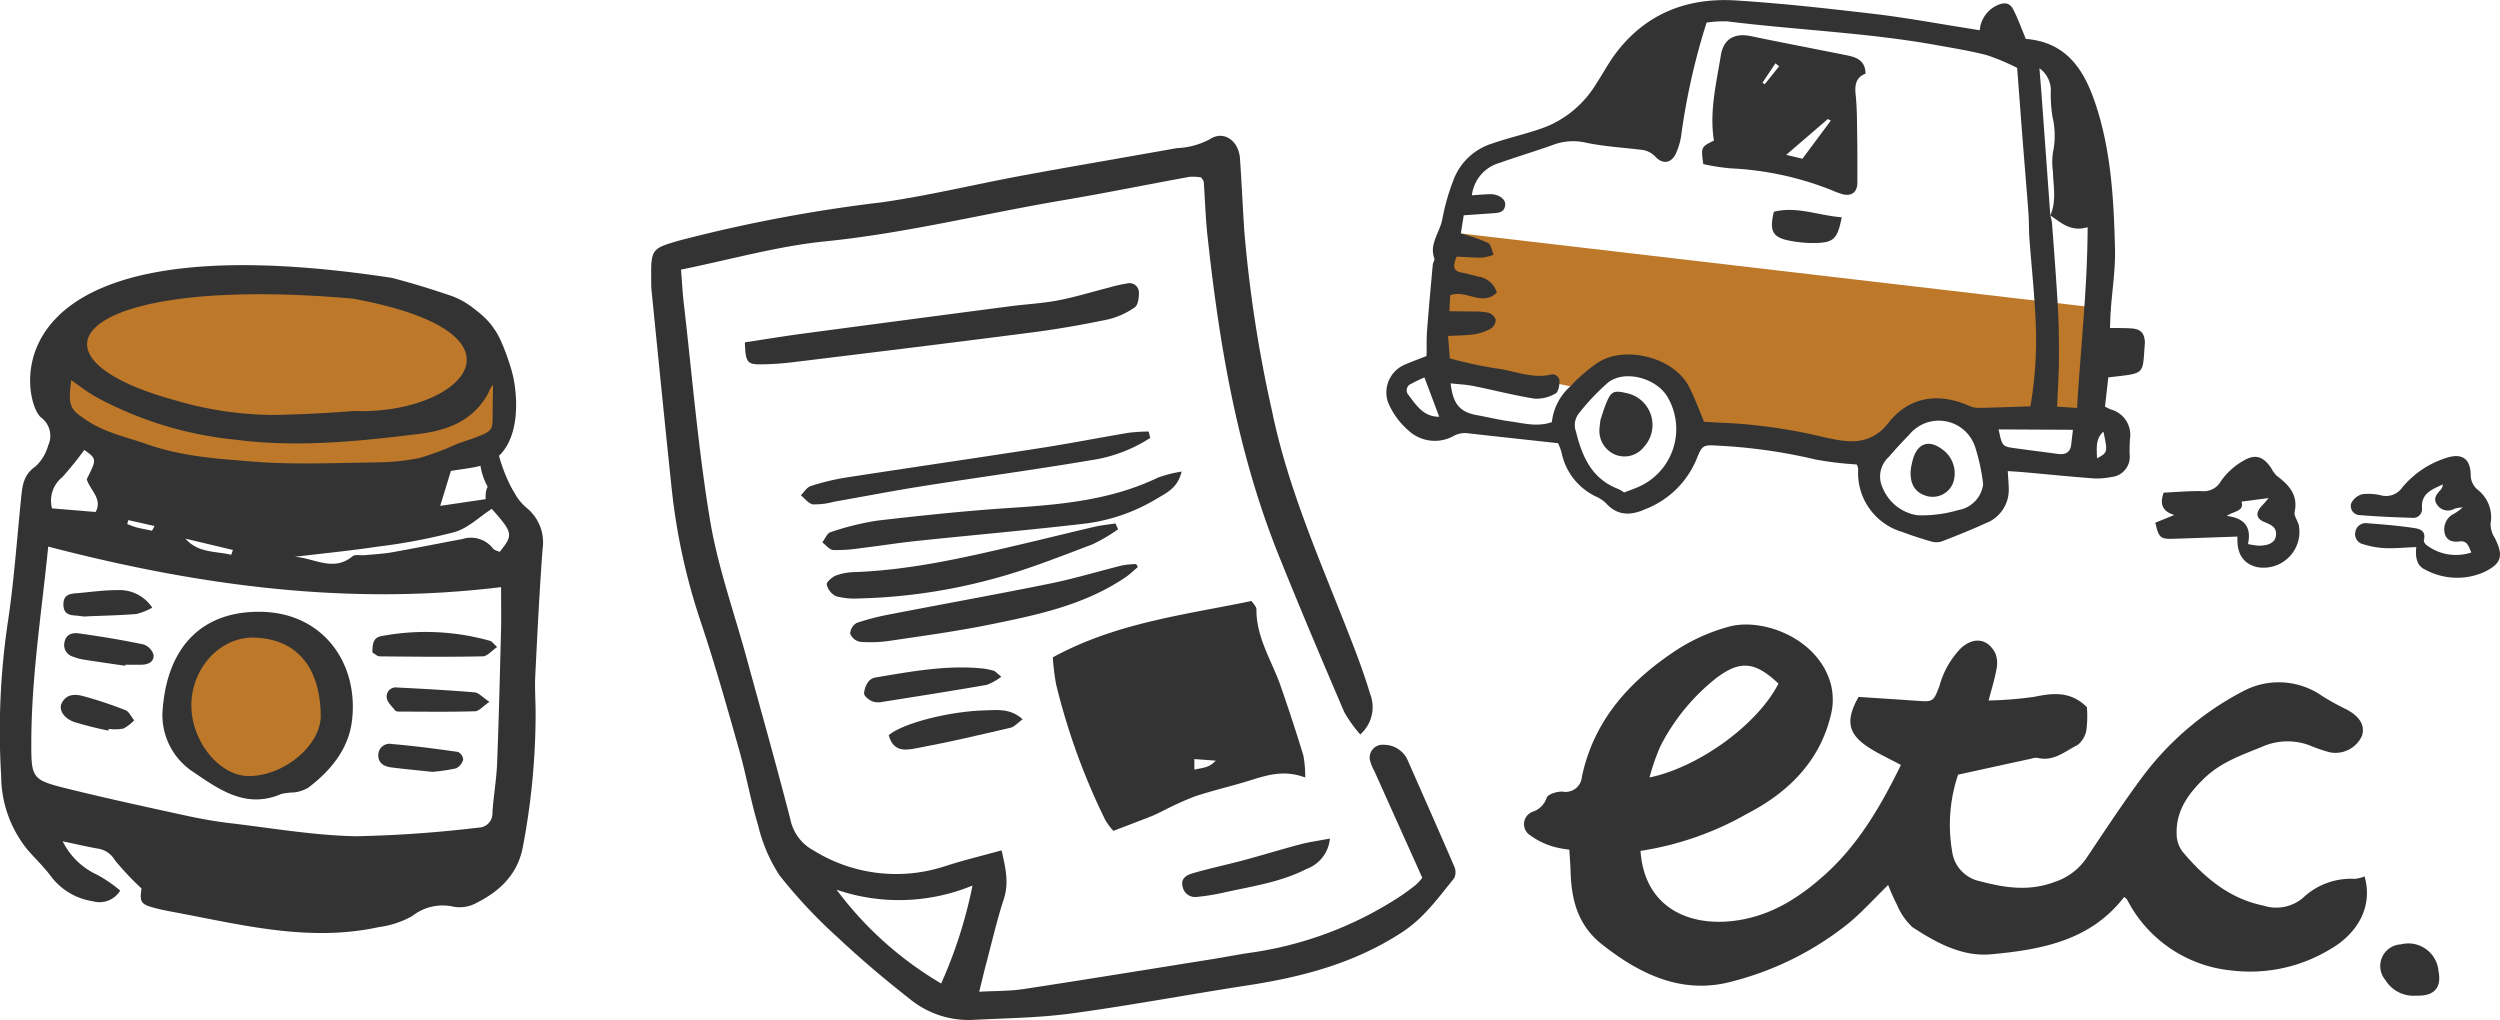
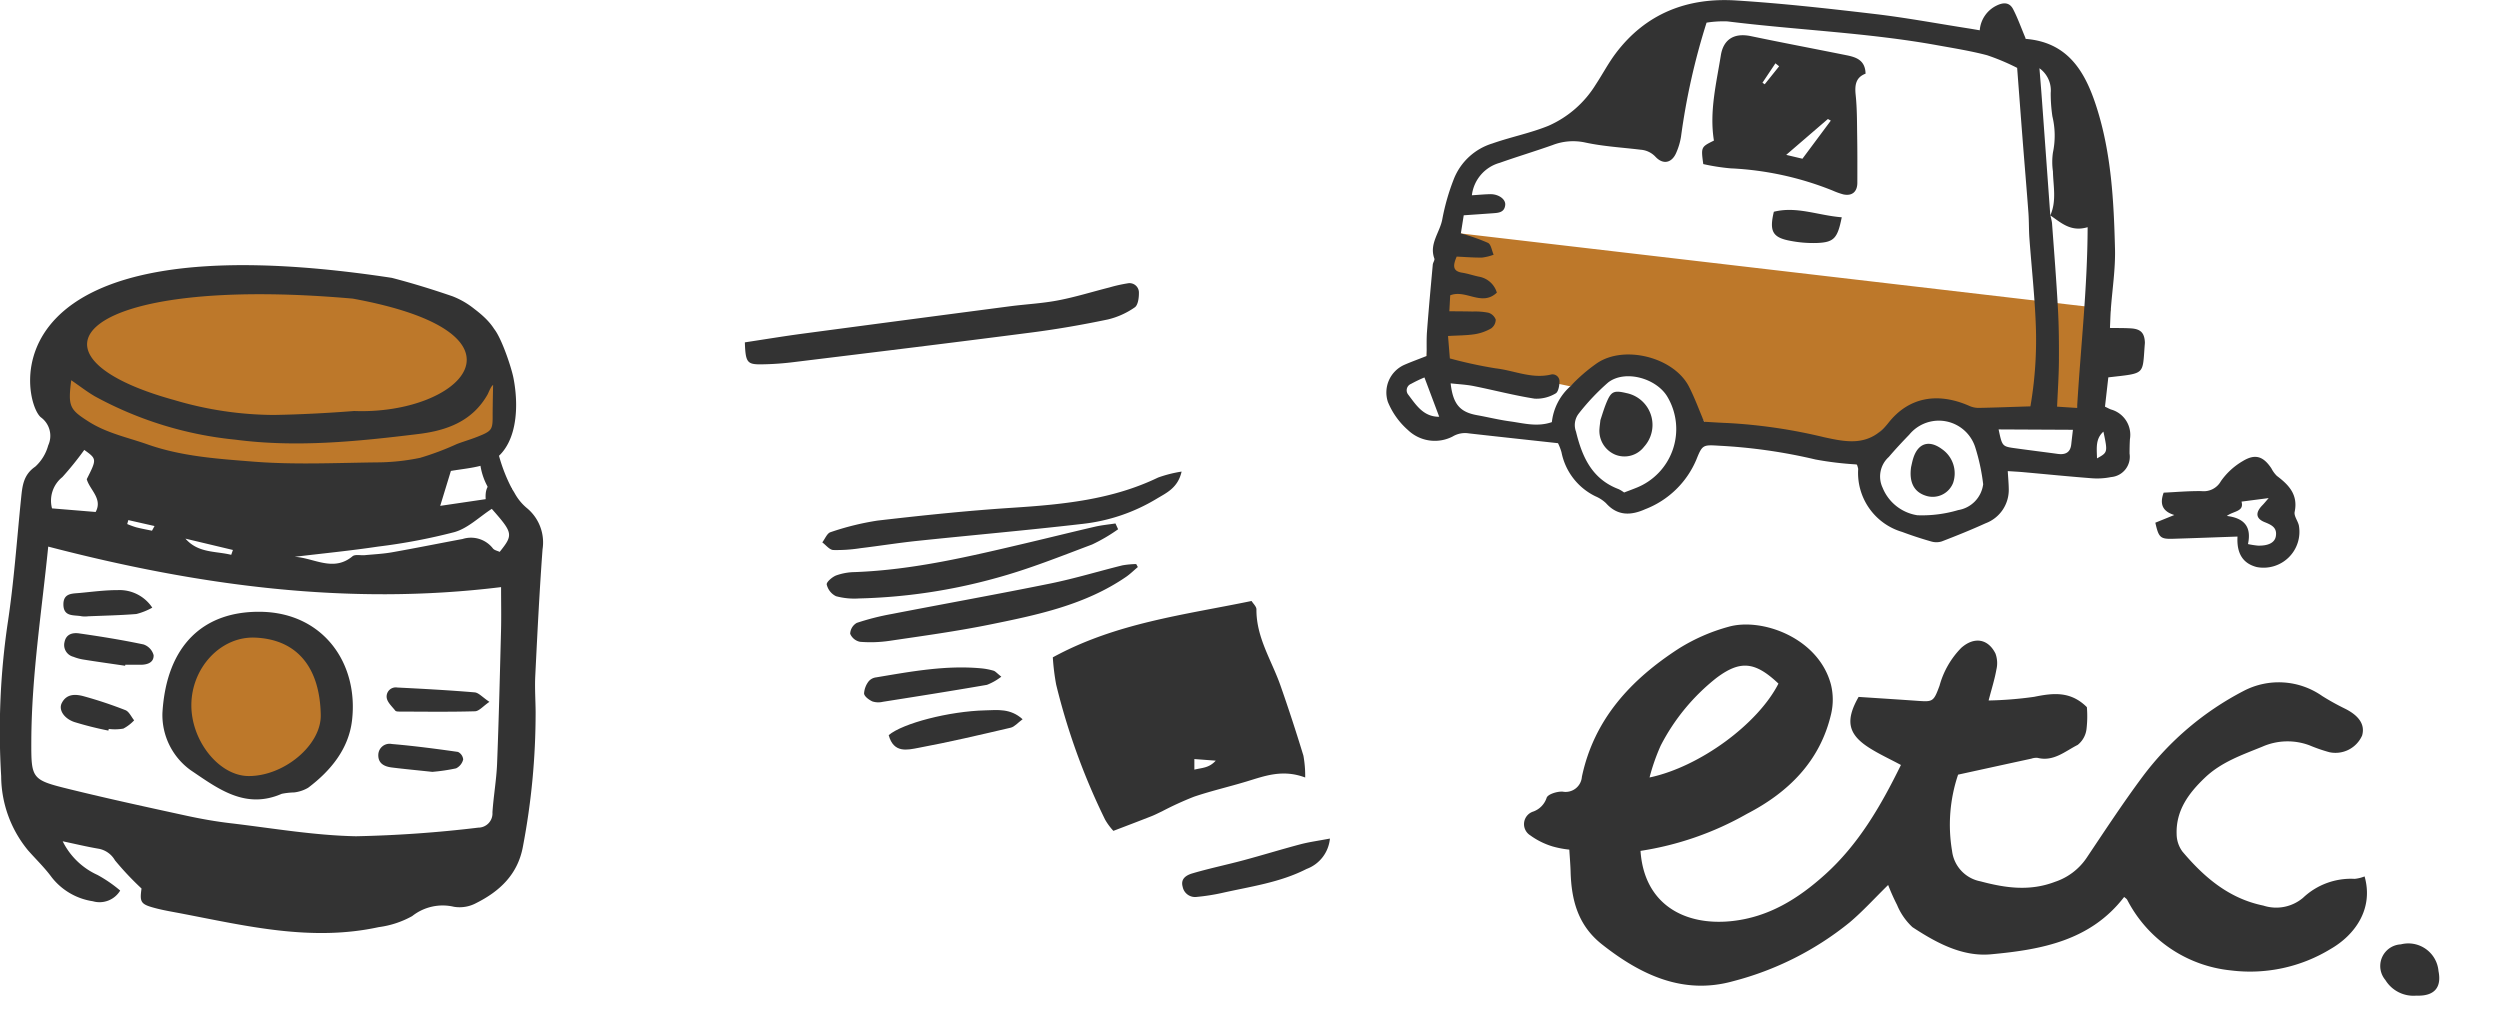
<svg xmlns="http://www.w3.org/2000/svg" width="252.845" height="103.162" viewBox="0 0 252.845 103.162">
  <g id="グループ_102" data-name="グループ 102" transform="translate(-60.264 -465.679)">
    <path id="パス_179" data-name="パス 179" d="M225.185,492.1l65.735,7.681-3.41,9.975-9.5,2.164s-7.565-6.222-12.781,3.539l-15.437-4.312s-3.395-5.712-7.126-5.811a10.235,10.235,0,0,0-6.406,2.227l-14.538-3.079S222.214,496.073,225.185,492.1Z" transform="translate(-17.175 -2.811)" fill="#bd782a" />
    <g id="グループ_97" data-name="グループ 97" transform="translate(126.119 479.418)">
-       <path id="パス_180" data-name="パス 180" d="M205.673,541.595a13.438,13.438,0,0,1-1.621-2.274c-2.246-5.243-4.474-10.494-6.6-15.785-4.2-10.42-6.043-21.377-7.237-32.469-.19-1.772-.239-3.56-.367-5.339-.009-.128-.125-.247-.242-.465a4.862,4.862,0,0,0-1.194-.065c-4.272.777-8.527,1.646-12.807,2.37-8.016,1.355-15.91,3.338-24.039,4.156-4.859.49-9.628,1.855-14.588,2.858.106,1.313.16,2.364.281,3.409.844,7.3,1.444,14.639,2.645,21.88.788,4.755,2.447,9.367,3.721,14.042,1.481,5.431,3.02,10.847,4.419,16.3a4.594,4.594,0,0,0,2.315,3.1A15.846,15.846,0,0,0,163.74,554.9c1.821-.586,3.687-1.035,5.662-1.583.4,1.787.764,3.281.223,4.929-.709,2.164-1.213,4.4-1.8,6.6-.215.813-.407,1.634-.687,2.771,1.673-.094,3.092-.059,4.474-.27,6.419-.979,12.829-2.024,19.242-3.05,1.337-.214,2.667-.487,4.008-.668a37.05,37.05,0,0,0,14.522-5.448A20.824,20.824,0,0,0,211.3,556.8a5.31,5.31,0,0,0,.65-.708c-1.648-3.668-3.252-7.235-4.851-10.8a4.313,4.313,0,0,1-.463-1.186,1.305,1.305,0,0,1,1.449-1.463,2.617,2.617,0,0,1,2.381,1.543c1.579,3.591,3.174,7.175,4.724,10.779a1.4,1.4,0,0,1-.023,1.183c-1.6,1.95-3.017,3.985-5.255,5.447-4.806,3.142-10.1,4.531-15.652,5.382-5.927.91-11.824,2.025-17.764,2.832-3.313.45-6.684.48-10.032.657a9.4,9.4,0,0,1-6.372-2.138c-2.523-1.977-4.979-4.054-7.314-6.248a51.087,51.087,0,0,1-5.843-6.245,15.876,15.876,0,0,1-2.147-5.007c-.762-2.523-1.212-5.138-1.931-7.676-1.222-4.318-2.44-8.643-3.866-12.9a63.194,63.194,0,0,1-2.96-13.54c-.7-6.666-1.362-13.336-2.032-20-.043-.425-.032-.856-.037-1.285-.029-2.928.08-2.995,2.894-3.8a151.479,151.479,0,0,1,20.388-3.846c4.8-.681,9.528-1.838,14.3-2.72,5.188-.958,10.39-1.836,15.584-2.766a7.707,7.707,0,0,0,3.334-.9c1.409-.94,2.929.158,3.05,1.955.164,2.422.276,4.846.432,7.268a133.208,133.208,0,0,0,2.788,18.174c1.6,7.821,4.818,15.059,7.7,22.426.806,2.058,1.6,4.131,2.232,6.245A3.672,3.672,0,0,1,205.673,541.595ZM163.29,566.783a46.818,46.818,0,0,0,3.17-9.906,19.523,19.523,0,0,1-13.745.424A35.878,35.878,0,0,0,163.29,566.783Z" transform="translate(-133.957 -481.053)" fill="#333" />
      <path id="パス_181" data-name="パス 181" d="M204.943,551.549c-2.295-.861-4.095-.152-5.922.4-1.768.536-3.575.95-5.322,1.541a32.684,32.684,0,0,0-3.24,1.483c-.363.169-.718.357-1.089.5-1.159.456-2.324.9-3.825,1.472a5.975,5.975,0,0,1-.845-1.147,66.919,66.919,0,0,1-4.944-13.648,22.772,22.772,0,0,1-.338-2.754c6.393-3.49,13.28-4.289,20.1-5.7.161.267.5.564.494.859-.023,2.83,1.534,5.144,2.424,7.675.827,2.354,1.6,4.728,2.327,7.112A11.581,11.581,0,0,1,204.943,551.549Zm-11.209-1.866v1.07c.775-.194,1.48-.153,2.162-.908Z" transform="translate(-138.793 -486.653)" fill="#333" />
      <path id="パス_182" data-name="パス 182" d="M144.564,503.715c2.017-.306,3.905-.619,5.8-.873q10.5-1.4,21-2.775c1.627-.213,3.278-.289,4.885-.6,1.741-.332,3.443-.866,5.164-1.3a14.935,14.935,0,0,1,1.847-.418.95.95,0,0,1,1.158.964c.007.5-.092,1.244-.422,1.464a8.006,8.006,0,0,1-2.71,1.22c-2.508.524-5.038.968-7.579,1.3-7.993,1.036-15.993,2.012-23.993,2.989a29.732,29.732,0,0,1-3.629.254C144.783,505.935,144.629,505.675,144.564,503.715Z" transform="translate(-135.086 -482.828)" fill="#333" />
      <path id="パス_183" data-name="パス 183" d="M189.668,519.051c-.377,1.667-1.551,2.16-2.542,2.759a18.359,18.359,0,0,1-7.423,2.524c-5.586.648-11.19,1.14-16.783,1.727-1.911.2-3.812.507-5.721.736a15.539,15.539,0,0,1-2.763.187c-.383-.023-.74-.5-1.108-.773.275-.356.485-.926.836-1.032a27.435,27.435,0,0,1,4.757-1.173c4.528-.524,9.068-1,13.616-1.295,5.075-.329,10.085-.805,14.755-3.058A12.9,12.9,0,0,1,189.668,519.051Z" transform="translate(-136.018 -485.095)" fill="#333" />
-       <path id="パス_184" data-name="パス 184" d="M186.235,515.165a15.024,15.024,0,0,1-6.054,2.264c-5.617.95-11.266,1.714-16.894,2.6-3.023.477-6.029,1.063-9.044,1.591a7.4,7.4,0,0,1-2.106.266c-.444-.056-.827-.593-1.237-.915.328-.322.6-.81.995-.935a23.385,23.385,0,0,1,3.525-.857c6.545-1.013,13.1-1.961,19.643-2.978,3.019-.469,6.018-1.059,9.031-1.563a18.493,18.493,0,0,1,1.983-.122Z" transform="translate(-135.76 -484.613)" fill="#333" />
      <path id="パス_185" data-name="パス 185" d="M185.578,529.817c-.4.334-.77.705-1.2,1-4.163,2.852-8.993,3.847-13.8,4.824-3.343.678-6.731,1.138-10.107,1.639a13.137,13.137,0,0,1-2.979.1,1.366,1.366,0,0,1-1.008-.814,1.318,1.318,0,0,1,.667-1.1,25.437,25.437,0,0,1,3.5-.893c5.374-1.043,10.764-2.009,16.128-3.1,2.435-.5,4.821-1.228,7.236-1.826a9.24,9.24,0,0,1,1.395-.133Z" transform="translate(-136.353 -486.207)" fill="#333" />
      <path id="パス_186" data-name="パス 186" d="M183.3,525.509a17.294,17.294,0,0,1-2.629,1.541c-3.192,1.2-6.374,2.481-9.656,3.376a56.779,56.779,0,0,1-13.925,2.081,7.117,7.117,0,0,1-2.321-.227,1.763,1.763,0,0,1-.939-1.179c-.049-.244.55-.762.949-.92a5.816,5.816,0,0,1,1.883-.34c5.95-.218,11.7-1.6,17.455-2.957,2.284-.539,4.562-1.107,6.849-1.635.677-.156,1.376-.22,2.065-.326Z" transform="translate(-136.071 -485.72)" fill="#333" />
      <path id="パス_187" data-name="パス 187" d="M209,560.584a3.624,3.624,0,0,1-2.359,3.073c-2.7,1.383-5.678,1.777-8.581,2.435a21.015,21.015,0,0,1-2.519.393,1.277,1.277,0,0,1-1.432-1.019c-.246-.854.423-1.2,1.009-1.369,1.7-.5,3.445-.861,5.16-1.323,1.916-.515,3.813-1.1,5.733-1.609C206.928,560.924,207.877,560.8,209,560.584Z" transform="translate(-140.35 -489.513)" fill="#333" />
      <path id="パス_188" data-name="パス 188" d="M171.937,542.152a5.806,5.806,0,0,1-1.45.825c-3.507.607-7.021,1.163-10.536,1.717a1.954,1.954,0,0,1-1.054-.04c-.347-.16-.812-.5-.841-.8a2.215,2.215,0,0,1,.483-1.253,1.181,1.181,0,0,1,.743-.38c3.515-.588,7.025-1.244,10.617-.913a6.671,6.671,0,0,1,1.25.239C171.334,541.6,171.477,541.786,171.937,542.152Z" transform="translate(-136.521 -487.453)" fill="#333" />
      <path id="パス_189" data-name="パス 189" d="M160.843,548.577c1.424-1.2,6.11-2.419,9.785-2.507,1.213-.029,2.525-.22,3.759.9-.49.357-.814.764-1.212.857-3.105.726-6.212,1.456-9.345,2.04C162.738,550.072,161.341,550.434,160.843,548.577Z" transform="translate(-136.817 -487.966)" fill="#333" />
    </g>
    <g id="グループ_98" data-name="グループ 98" transform="translate(214.394 528.848)">
      <path id="パス_190" data-name="パス 190" d="M244.529,559.254c.366,5.418,4.473,7.611,9.241,7.1,3.726-.4,6.708-2.261,9.414-4.7,3.406-3.068,5.641-6.931,7.683-11.088-1.142-.613-2.239-1.113-3.244-1.759-2.122-1.363-2.394-2.752-1.037-5.125,1.93.128,3.91.252,5.888.392,1.617.115,1.689.129,2.3-1.536a8.747,8.747,0,0,1,2.2-3.823c1.285-1.133,2.691-.942,3.453.58a2.814,2.814,0,0,1,.092,1.635c-.172.97-.474,1.915-.785,3.114a37.945,37.945,0,0,0,4.608-.371c1.892-.383,3.671-.608,5.331,1.046a11.22,11.22,0,0,1-.038,2.223,2.406,2.406,0,0,1-.892,1.593c-1.264.634-2.432,1.715-4.053,1.312a1.533,1.533,0,0,0-.633.08c-2.433.528-4.867,1.061-7.409,1.617a15.862,15.862,0,0,0-.61,7.716,3.561,3.561,0,0,0,2.871,3.074c2.53.676,4.986,1.027,7.548.047A6.216,6.216,0,0,0,289.619,560c1.864-2.78,3.7-5.583,5.7-8.271a30.04,30.04,0,0,1,10.21-8.653,7.662,7.662,0,0,1,7.95.519,24.422,24.422,0,0,0,2.222,1.238c1.5.728,2.127,1.655,1.807,2.758a2.948,2.948,0,0,1-3.308,1.684,16.277,16.277,0,0,1-2.022-.7,6.336,6.336,0,0,0-4.775.146c-2.054.836-4.129,1.547-5.785,3.123s-2.953,3.326-2.867,5.735a3.019,3.019,0,0,0,.586,1.744c2.195,2.6,4.7,4.75,8.184,5.464a4.2,4.2,0,0,0,4.011-.784,7.054,7.054,0,0,1,5.228-1.919,3.741,3.741,0,0,0,1-.247c.936,3.314-1.006,5.939-3.43,7.335a15.632,15.632,0,0,1-10.066,2.174,13.3,13.3,0,0,1-10.509-7.137c-.063-.117-.2-.193-.313-.295-3.406,4.44-8.414,5.335-13.467,5.8-2.912.268-5.548-1.174-7.945-2.747a6.411,6.411,0,0,1-1.556-2.248,20.8,20.8,0,0,1-.9-2.016c-1.382,1.351-2.564,2.664-3.9,3.79a31.065,31.065,0,0,1-11.764,5.937c-5.043,1.412-9.336-.612-13.272-3.715-2.439-1.922-3.1-4.482-3.18-7.36-.02-.7-.081-1.4-.131-2.228a9.71,9.71,0,0,1-1.7-.325,7.556,7.556,0,0,1-2.255-1.122,1.334,1.334,0,0,1,.323-2.408,2.207,2.207,0,0,0,1.339-1.388c.123-.363,1.066-.656,1.617-.622a1.648,1.648,0,0,0,1.948-1.5c1.235-5.848,4.981-9.845,9.785-12.96a18.783,18.783,0,0,1,5.052-2.214c3.375-.956,9.12,1.126,10.356,5.862a6.385,6.385,0,0,1,.02,2.929c-1.107,4.8-4.324,7.961-8.523,10.131A31.3,31.3,0,0,1,244.529,559.254Zm13.95-16.919c-2.367-2.236-3.855-2.374-6.249-.591a20.888,20.888,0,0,0-5.659,6.859,20.383,20.383,0,0,0-1.129,3.228C250.514,550.761,256.4,546.425,258.479,542.335Z" transform="translate(-232.74 -536.367)" fill="#333" />
      <path id="パス_191" data-name="パス 191" d="M333.307,577.738a3.334,3.334,0,0,1-3.138-1.585,2.192,2.192,0,0,1,1.567-3.6,3.062,3.062,0,0,1,3.81,2.707C335.882,576.919,335.122,577.811,333.307,577.738Z" transform="translate(-243.051 -540.211)" fill="#333" />
    </g>
    <g id="グループ_99" data-name="グループ 99" transform="translate(200.437 465.679)">
      <path id="パス_192" data-name="パス 192" d="M290.18,503.845l-.337,2.963c.256.12.433.225.623.29a2.66,2.66,0,0,1,1.9,3c-.028.484-.037.97-.038,1.455a2.062,2.062,0,0,1-1.87,2.376,7.05,7.05,0,0,1-1.928.122c-2.3-.175-4.6-.407-6.893-.613-.515-.047-1.03-.072-1.627-.112.042.706.092,1.232.1,1.759a3.606,3.606,0,0,1-2.349,3.52c-1.453.662-2.937,1.259-4.429,1.833a1.825,1.825,0,0,1-1.079,0c-.984-.28-1.961-.6-2.918-.959a6.216,6.216,0,0,1-4.452-6.372,2.409,2.409,0,0,0-.136-.455,32.8,32.8,0,0,1-4.18-.5,54.345,54.345,0,0,0-9.744-1.393c-1.63-.1-1.7-.111-2.3,1.386a9.2,9.2,0,0,1-5.186,5.036c-1.428.639-2.79.7-3.957-.609a3.625,3.625,0,0,0-1.074-.7,6.311,6.311,0,0,1-3.429-4.444,5.208,5.208,0,0,0-.355-.926c-3.149-.344-6.086-.66-9.019-.992a2.423,2.423,0,0,0-1.634.315,3.928,3.928,0,0,1-4.517-.647,7.616,7.616,0,0,1-2.037-2.853,3.061,3.061,0,0,1,1.674-3.751c.686-.3,1.4-.556,2.249-.893.009-.819-.027-1.664.036-2.5.17-2.249.379-4.495.584-6.742.019-.21.217-.45.158-.613-.547-1.5.578-2.66.809-4a22.223,22.223,0,0,1,1.156-4.025,6.109,6.109,0,0,1,3.907-3.613c1.87-.659,3.847-1.044,5.678-1.791a10.653,10.653,0,0,0,4.787-4.188c.682-1.032,1.257-2.14,2-3.125,3.044-4.047,7.254-5.667,12.163-5.359,4.678.294,9.346.818,14,1.365,3.155.371,6.286.956,9.428,1.447.367.057.733.122,1.232.206a3.04,3.04,0,0,1,1.725-2.51c.71-.343,1.3-.308,1.655.382.459.887.794,1.839,1.28,2.994-.157-.1-.072,0,.019.006,4.251.353,5.988,3.317,7.128,6.876,1.5,4.671,1.754,9.519,1.873,14.363.051,2.037-.275,4.085-.423,6.129-.041.583-.055,1.167-.087,1.865.784.013,1.462,0,2.137.043.974.064,1.348.461,1.395,1.4a1.221,1.221,0,0,1-.006.162C293.615,503.654,294.005,503.4,290.18,503.845Zm-5.867-16.382c.649-1.448.3-2.955.266-4.445a6.67,6.67,0,0,1,0-1.911,8.325,8.325,0,0,0-.054-3.656,15.679,15.679,0,0,1-.171-2.369,2.752,2.752,0,0,0-1.14-2.5c.1,1.229.175,2.13.24,3.031q.433,5.925.859,11.849a5.136,5.136,0,0,1,.171.762c.212,2.894.444,5.786.6,8.683.1,1.765.11,3.537.1,5.3-.012,1.492-.115,2.985-.184,4.6l2.019.132c.357-6.124,1.049-12.035,1.069-18.282C286.367,489.171,285.394,488.19,284.313,487.463Zm-60.036,4.168c-.424.971-.374,1.483.559,1.629.583.09,1.147.294,1.728.408a2.3,2.3,0,0,1,1.774,1.606c-1.513,1.44-3.128-.353-4.718.273l-.087,1.611c.879.01,1.618.009,2.357.029a6.9,6.9,0,0,1,1.592.121,1.15,1.15,0,0,1,.741.693,1.1,1.1,0,0,1-.468.895,4.842,4.842,0,0,1-1.65.584c-.835.128-1.69.121-2.706.181.068.828.13,1.592.185,2.268a44.447,44.447,0,0,0,4.608,1c1.851.206,3.625,1.077,5.554.647a.705.705,0,0,1,.928.658c0,.429-.117,1.1-.4,1.24a3.763,3.763,0,0,1-2.109.525c-2.067-.322-4.1-.86-6.154-1.271-.76-.153-1.545-.187-2.346-.277.233,2.105.941,2.91,2.676,3.219,1.112.2,2.212.473,3.33.625,1.369.187,2.747.59,4.23.077a5.67,5.67,0,0,1,1.869-3.621,17.033,17.033,0,0,1,2.676-2.325c2.765-1.9,7.8-.617,9.323,2.359.582,1.133,1.016,2.341,1.533,3.55.794.044,1.6.1,2.406.129a53.709,53.709,0,0,1,9.729,1.436c2.309.5,4.577.987,6.51-1.462,2.088-2.646,5.039-3.089,8.182-1.705a2.29,2.29,0,0,0,.935.2c1.712-.033,3.423-.1,5.238-.156a39.612,39.612,0,0,0,.535-8.448c-.116-2.847-.427-5.686-.636-8.529-.063-.859-.039-1.723-.1-2.581-.182-2.463-.394-4.923-.586-7.386s-.374-4.909-.556-7.289a22.6,22.6,0,0,0-3.042-1.28c-1.664-.437-3.373-.71-5.07-1.016-7.012-1.266-14.141-1.529-21.2-2.406a10.9,10.9,0,0,0-2.1.128,68.13,68.13,0,0,0-2.584,11.533,6.552,6.552,0,0,1-.449,1.545c-.424,1.084-1.315,1.348-2.121.5a2.279,2.279,0,0,0-1.517-.727c-1.871-.227-3.768-.332-5.6-.728a5.752,5.752,0,0,0-3.3.256c-1.774.629-3.578,1.172-5.352,1.8a3.88,3.88,0,0,0-2.812,3.28c.706-.045,1.281-.1,1.856-.112.832-.013,1.575.5,1.516,1.093-.079.8-.743.8-1.338.843-.9.067-1.81.128-2.858.2l-.291,1.834a19.744,19.744,0,0,1,2.745.955c.313.162.387.785.57,1.2a5.176,5.176,0,0,1-1.16.287C226,491.744,225.146,491.67,224.277,491.631Zm16.931,23.858c.427-.164.831-.309,1.228-.472a6.392,6.392,0,0,0,3.187-9.145c-1.078-1.92-4.3-2.849-6.032-1.508a22.7,22.7,0,0,0-2.974,3.146,1.889,1.889,0,0,0-.274,1.823c.621,2.563,1.619,4.8,4.314,5.818A3.455,3.455,0,0,1,241.208,515.489Zm36.315-.835a20.139,20.139,0,0,0-.811-3.765,3.865,3.865,0,0,0-6.658-1.257c-.71.735-1.411,1.483-2.073,2.261A2.656,2.656,0,0,0,267.35,515a4.534,4.534,0,0,0,3.518,2.791,12.856,12.856,0,0,0,4.136-.525A3.034,3.034,0,0,0,277.523,514.654Zm9.075-5.507-7.514-.037c.364,1.716.363,1.723,1.683,1.905,1.437.2,2.877.376,4.314.573.768.1,1.261-.147,1.35-.972C286.472,510.243,286.516,509.872,286.6,509.147Zm-65.584-5.295a14.113,14.113,0,0,0-1.353.651.7.7,0,0,0-.283,1.095c.8,1.049,1.527,2.24,3.13,2.232Zm68.022,8.187c1.092-.607,1.092-.607.649-2.706C288.878,510.064,289.007,510.954,289.036,512.039Z" transform="translate(-217.122 -465.679)" fill="#333" />
-       <path id="パス_193" data-name="パス 193" d="M332.941,526.5c-1.141.045-2.161.147-3.174.107a8.92,8.92,0,0,1-2.21-.4,1.039,1.039,0,0,1-.776-1.254,1.061,1.061,0,0,1,1.2-.864c1.5.112,3.009.233,4.5.45.638.093,1.5.171,1.227,1.272-.035.14.15.417.3.51a4.923,4.923,0,0,0,4.5.725c-.276-.611-.4-1.23-1.2-1.117-.747.105-1.357-.124-1.5-.867a1.741,1.741,0,0,1,.761-1.833,4.693,4.693,0,0,0,1.061-.743,3.584,3.584,0,0,0-.83.138,1.311,1.311,0,0,1-1.731-.375c-.48-.63-.081-1.092.341-1.545a.867.867,0,0,0,.216-.542c-1.055.5-2.211.873-2.106,2.391a.89.89,0,0,1-1.028.985c-1.765-.048-3.532-.129-5.292-.274a.924.924,0,0,1-.855-1.154,1.737,1.737,0,0,1,1.123-.953,5.471,5.471,0,0,1,1.921.112,1.974,1.974,0,0,0,2.1-.753,9.444,9.444,0,0,1,4.5-3.037c1.544-.508,2.42.061,2.457,1.685a1.929,1.929,0,0,0,.686,1.521,3.533,3.533,0,0,1,1.323,3.44,2.614,2.614,0,0,0,.427,1.452c.911,1.827.7,2.6-1.14,3.479a6.756,6.756,0,0,1-5.933-.294C332.951,528.371,332.837,527.438,332.941,526.5Z" transform="translate(-228.736 -471.17)" fill="#333" />
      <path id="パス_194" data-name="パス 194" d="M312.509,525.446c-2.327.081-4.423.162-6.518.224-1.287.039-1.457-.118-1.793-1.627l1.919-.777c-1.223-.374-1.491-1.13-1.078-2.26,1.264-.058,2.546-.175,3.826-.157a1.985,1.985,0,0,0,1.964-1.007,7,7,0,0,1,2.234-2.043c1.253-.754,2.06-.459,2.867.743a2.988,2.988,0,0,0,.558.768c1.22.916,2.163,1.91,1.8,3.641-.085.406.311.894.423,1.359a3.629,3.629,0,0,1-4.255,4.22C313,528.159,312.41,527.08,312.509,525.446Zm1.057.76a9.105,9.105,0,0,0,1.006.157c1.058.026,1.71-.3,1.815-.956.137-.853-.4-1.126-1.128-1.417-.929-.37-.945-.987-.229-1.717.182-.186.345-.391.631-.718l-2.748.356c.292,1.026-.794.933-1.484,1.45C313.14,523.574,313.956,524.411,313.566,526.207Z" transform="translate(-226.384 -471.179)" fill="#333" />
      <path id="パス_195" data-name="パス 195" d="M269.434,473.554c-1,.378-1.107,1.168-1,2.166.145,1.385.13,2.789.152,4.186.025,1.558.019,3.116.016,4.675,0,.92-.533,1.372-1.418,1.183a7.291,7.291,0,0,1-1.061-.38,31.513,31.513,0,0,0-10.352-2.255,21.334,21.334,0,0,1-2.752-.431c-.233-1.727-.233-1.727,1.078-2.377-.472-2.926.241-5.765.7-8.624.244-1.517,1.24-2.315,3.047-1.937,3.211.671,6.435,1.28,9.651,1.928C268.474,471.885,269.4,472.178,269.434,473.554ZM265.92,478.3l-.3-.159-4.213,3.626,1.642.389Zm-5.228-5.494-.374-.3-1.312,1.964.228.156Z" transform="translate(-220.927 -466.103)" fill="#333" />
      <path id="パス_196" data-name="パス 196" d="M267.867,490.182c-.424,2.131-.785,2.531-2.5,2.6a12.139,12.139,0,0,1-2.725-.223c-1.779-.335-2.113-.967-1.643-2.935C263.311,489.042,265.485,490,267.867,490.182Z" transform="translate(-221.769 -468.207)" fill="#333" />
      <path id="パス_197" data-name="パス 197" d="M241.383,512.876c.159-.457.375-1.238.7-1.971.421-.945.748-1.038,1.952-.748a3.282,3.282,0,0,1,1.769,5.412,2.5,2.5,0,0,1-2.877.828,2.61,2.61,0,0,1-1.635-2.709C241.3,513.526,241.328,513.366,241.383,512.876Z" transform="translate(-219.692 -470.395)" fill="#333" />
      <path id="パス_198" data-name="パス 198" d="M276.552,518.245c.057-.237.115-.555.211-.861.483-1.554,1.61-1.909,2.924-.928a2.98,2.98,0,0,1,1.113,3.4,2.216,2.216,0,0,1-2.769,1.3C276.843,520.778,276.327,519.793,276.552,518.245Z" transform="translate(-223.438 -471.022)" fill="#333" />
    </g>
    <g id="グループ_101" data-name="グループ 101" transform="translate(60.264 492.511)">
      <circle id="楕円形_37" data-name="楕円形 37" cx="7.99" cy="7.99" r="7.99" transform="translate(17.909 36.543)" fill="#bd782a" />
      <path id="パス_199" data-name="パス 199" d="M110.858,508.64c0,1.284,1.706,3.474.707,4.516-3.365,3.508-13.957,4.537-22.493,4.537-11.07,0-23.059-5.013-23.059-10.623S78,497.378,89.072,497.378c8.206,0,16.944,1.716,20.045,5.293C110.2,503.92,110.858,507.189,110.858,508.64Z" transform="translate(-60.876 -495.883)" fill="#bd782a" />
      <g id="グループ_100" data-name="グループ 100">
        <path id="パス_200" data-name="パス 200" d="M110.184,505.826c.452-.179-.645-3.922-.4-3.974.74-.155,2.152,3.928,2.41,5.25.686,3.512.231,7.952-3.295,8.874-.961.251-1.962.345-3.033.525l-1.08,3.533,4.6-.677c-.054-.791.084-1.686,1.138-1.812.875-.1,1.39.483,1.805,1.232a5.2,5.2,0,0,0,1.214,1.475,4.5,4.5,0,0,1,1.592,4.186c-.314,4.268-.525,8.543-.736,12.817-.059,1.211.029,2.428.037,3.642a72.153,72.153,0,0,1-1.287,13.609c-.517,2.8-2.339,4.507-4.722,5.7a3.518,3.518,0,0,1-2.258.376,4.967,4.967,0,0,0-4.22.945,9.492,9.492,0,0,1-3.383,1.114c-6.8,1.48-13.345-.108-19.93-1.373-.841-.162-1.689-.3-2.517-.51-1.639-.418-1.739-.6-1.541-2.022a30.34,30.34,0,0,1-2.687-2.852,2.4,2.4,0,0,0-1.634-1.169c-1.188-.2-2.359-.483-3.654-.757a7.269,7.269,0,0,0,3.511,3.4,13.63,13.63,0,0,1,2.306,1.584,2.437,2.437,0,0,1-2.764,1.082,6.506,6.506,0,0,1-4.157-2.416c-.712-.975-1.6-1.824-2.4-2.733a11.864,11.864,0,0,1-2.716-7.5,75.223,75.223,0,0,1,.645-15.379c.647-4.229.937-8.512,1.374-12.773.124-1.211.228-2.332,1.427-3.154a4.481,4.481,0,0,0,1.309-2.146,2.312,2.312,0,0,0-.746-2.848c-1.962-1.643-5.746-20.386,35.5-14.1,2.068.536,4.115,1.169,6.136,1.863a8.3,8.3,0,0,1,2.209,1.278c2.6,1.961,3.13,3.609,2.292,6.717-.142.525-.278.427-.374.964-.23.1-.479.8-.581.979-1.538,2.709-4.129,3.641-6.965,3.988-6.16.755-12.345,1.391-18.545.576a37.2,37.2,0,0,1-14.209-4.385c-.808-.473-1.553-1.054-2.386-1.625-.342,2.654-.16,2.962,1.771,4.19,1.843,1.17,3.937,1.591,5.949,2.3,3.488,1.226,7.12,1.457,10.706,1.742,4.114.326,8.274.128,12.413.076a21.759,21.759,0,0,0,4.449-.462,28.492,28.492,0,0,0,3.725-1.4c.667-.252,1.355-.45,2.017-.711,1.566-.618,1.6-.71,1.59-2.341C110.089,509.965,110.153,506.6,110.184,505.826ZM65.141,524.154c-.659,6.577-1.682,13.064-1.71,19.638-.016,3.9.019,3.953,3.962,4.922,3.878.952,7.783,1.8,11.684,2.649,1.462.318,2.942.584,4.427.76,4.254.5,8.508,1.245,12.774,1.327a123.89,123.89,0,0,0,12.359-.872,1.436,1.436,0,0,0,1.432-1.54c.107-1.637.4-3.264.468-4.9.177-4.492.284-8.986.4-13.479.036-1.407.005-2.815.005-4.407C95.444,530.164,80.281,528.1,65.141,524.154Zm12.716-14.83a35.791,35.791,0,0,0,10.1,1.517c2.71-.048,5.423-.19,8.126-.4,10.791.408,19.08-7.847-.134-11.365C68.308,496.637,61.464,504.8,77.857,509.325Zm12.2,15.864c1.953.1,3.913,1.567,5.857-.053.265-.221.828-.073,1.252-.114.919-.088,1.847-.13,2.753-.291,2.379-.42,4.747-.9,7.122-1.342a2.808,2.808,0,0,1,3.071.947c.143.191.468.246.69.354,1.39-1.739,1.354-1.905-.8-4.352-1.259.814-2.4,1.955-3.768,2.35a59.16,59.16,0,0,1-7.737,1.467C95.7,524.573,92.873,524.85,90.058,525.188ZM68.788,514.376a31.934,31.934,0,0,1-2.22,2.752,3.05,3.05,0,0,0-1.043,3.162l4.413.363c.735-1.344-.61-2.246-.9-3.317C70.062,515.3,70.062,515.3,68.788,514.376Zm14.861,10.611.172-.492-4.8-1.145C80.313,524.832,82.069,524.592,83.649,524.987Zm-8.013-2.44.258-.473-2.652-.6-.111.4a8.685,8.685,0,0,0,.893.326C74.557,522.339,75.1,522.436,75.636,522.548Z" transform="translate(-60.264 -495.705)" fill="#333" />
        <path id="パス_201" data-name="パス 201" d="M78.648,545.139c.41-6.9,4.221-10.323,9.988-10.219,6.272.113,9.873,5.2,9.185,11-.34,2.86-2.146,5.076-4.441,6.8a3.656,3.656,0,0,1-1.4.468,7.348,7.348,0,0,0-1.268.141c-3.7,1.616-6.471-.544-9.208-2.388A6.882,6.882,0,0,1,78.648,545.139Zm2.926-.739c.014,3.647,2.845,7.127,5.8,7.132,3.57.008,7.338-3.12,7.287-6.171-.08-4.691-2.284-7.639-6.625-7.829C84.536,537.378,81.559,540.605,81.574,544.4Z" transform="translate(-62.22 -499.876)" fill="#333" />
-         <path id="パス_202" data-name="パス 202" d="M102.407,539.274c.018-.782.029-1.515.961-1.66a24.018,24.018,0,0,1,10.951.49c.18.056.313.265.713.619-.537.364-.995.937-1.462.947-3.474.07-6.95.036-10.425,0C102.9,539.671,102.667,539.421,102.407,539.274Z" transform="translate(-64.747 -500.12)" fill="#333" />
        <path id="パス_203" data-name="パス 203" d="M114.417,544.94c-.635.431-1.041.941-1.462.954-2.553.074-5.109.037-7.664.029-.138,0-.337-.011-.4-.1-.322-.412-.79-.824-.861-1.289a.922.922,0,0,1,1.063-1.044c2.614.13,5.229.272,7.836.491C113.336,544.019,113.713,544.475,114.417,544.94Z" transform="translate(-64.918 -500.788)" fill="#333" />
        <path id="パス_204" data-name="パス 204" d="M73.694,540.635c-1.4-.207-2.808-.4-4.209-.626a4.771,4.771,0,0,1-1.029-.283,1.229,1.229,0,0,1-.894-1.487c.168-.835.85-.968,1.479-.878,2.18.312,4.357.663,6.51,1.117a1.579,1.579,0,0,1,1.022,1.086c.031.766-.663.98-1.371.97-.5-.008-1,0-1.493,0Z" transform="translate(-61.037 -500.133)" fill="#333" />
        <path id="パス_205" data-name="パス 205" d="M108.539,552.7c-1.59-.171-2.858-.288-4.121-.447-.766-.1-1.388-.43-1.337-1.33a1.14,1.14,0,0,1,1.366-1.041c2.237.19,4.465.483,6.688.8a.94.94,0,0,1,.529.763,1.364,1.364,0,0,1-.721.9A19.107,19.107,0,0,1,108.539,552.7Z" transform="translate(-64.818 -501.467)" fill="#333" />
        <path id="パス_206" data-name="パス 206" d="M76.428,534.239a6.561,6.561,0,0,1-1.609.644c-1.624.131-3.255.163-4.884.231a2.657,2.657,0,0,1-.636,0c-.772-.162-1.857.106-1.86-1.206,0-1.152.907-1.083,1.668-1.155,1.271-.119,2.543-.289,3.815-.287A3.976,3.976,0,0,1,76.428,534.239Z" transform="translate(-61.027 -499.615)" fill="#333" />
-         <path id="パス_207" data-name="パス 207" d="M71.958,547.936a34.464,34.464,0,0,1-3.469-.875c-1.071-.383-1.571-1.257-1.25-1.9.481-.962,1.387-.927,2.218-.7a42.468,42.468,0,0,1,4.221,1.406c.373.147.594.676.885,1.03a4.125,4.125,0,0,1-1.094.838,4.969,4.969,0,0,1-1.474.033Z" transform="translate(-60.996 -500.877)" fill="#333" />
+         <path id="パス_207" data-name="パス 207" d="M71.958,547.936a34.464,34.464,0,0,1-3.469-.875c-1.071-.383-1.571-1.257-1.25-1.9.481-.962,1.387-.927,2.218-.7a42.468,42.468,0,0,1,4.221,1.406c.373.147.594.676.885,1.03a4.125,4.125,0,0,1-1.094.838,4.969,4.969,0,0,1-1.474.033" transform="translate(-60.996 -500.877)" fill="#333" />
      </g>
      <path id="パス_208" data-name="パス 208" d="M114.566,517.582l1.759-1.14a16.546,16.546,0,0,0,1.524,4.123l-2.141.3A6.5,6.5,0,0,1,114.566,517.582Z" transform="translate(-66.04 -497.91)" fill="#333" />
    </g>
  </g>
</svg>